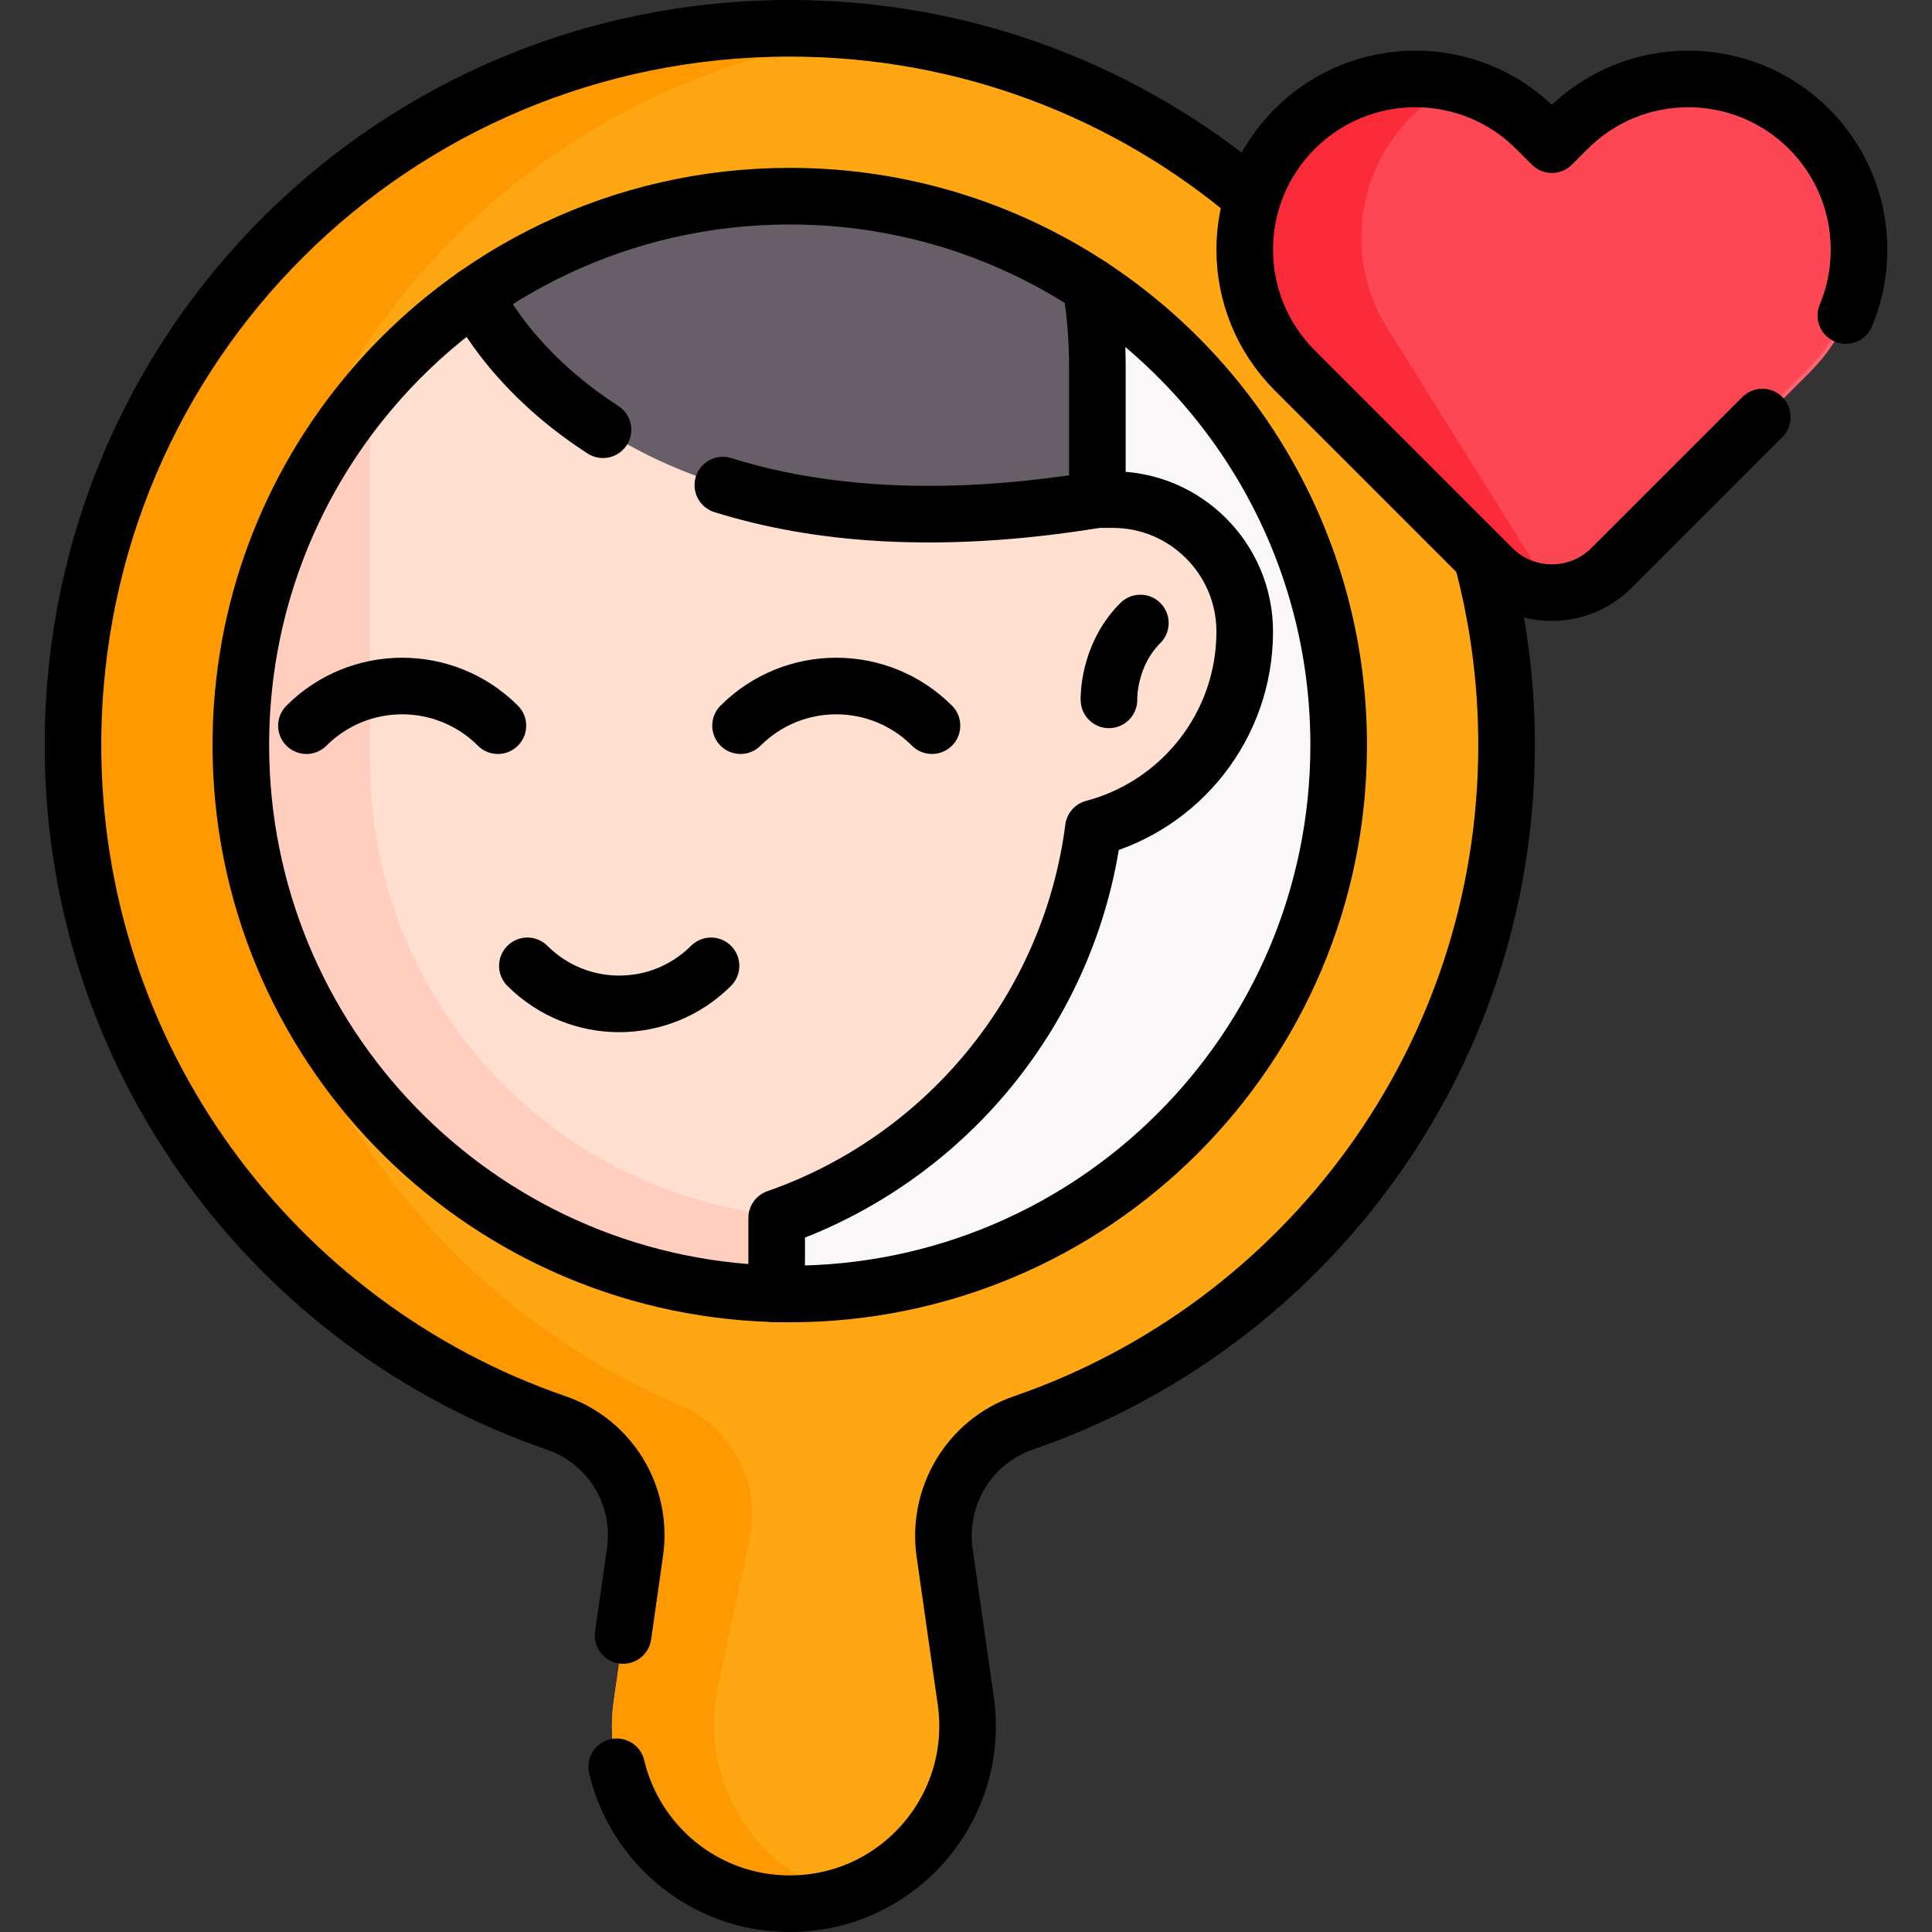
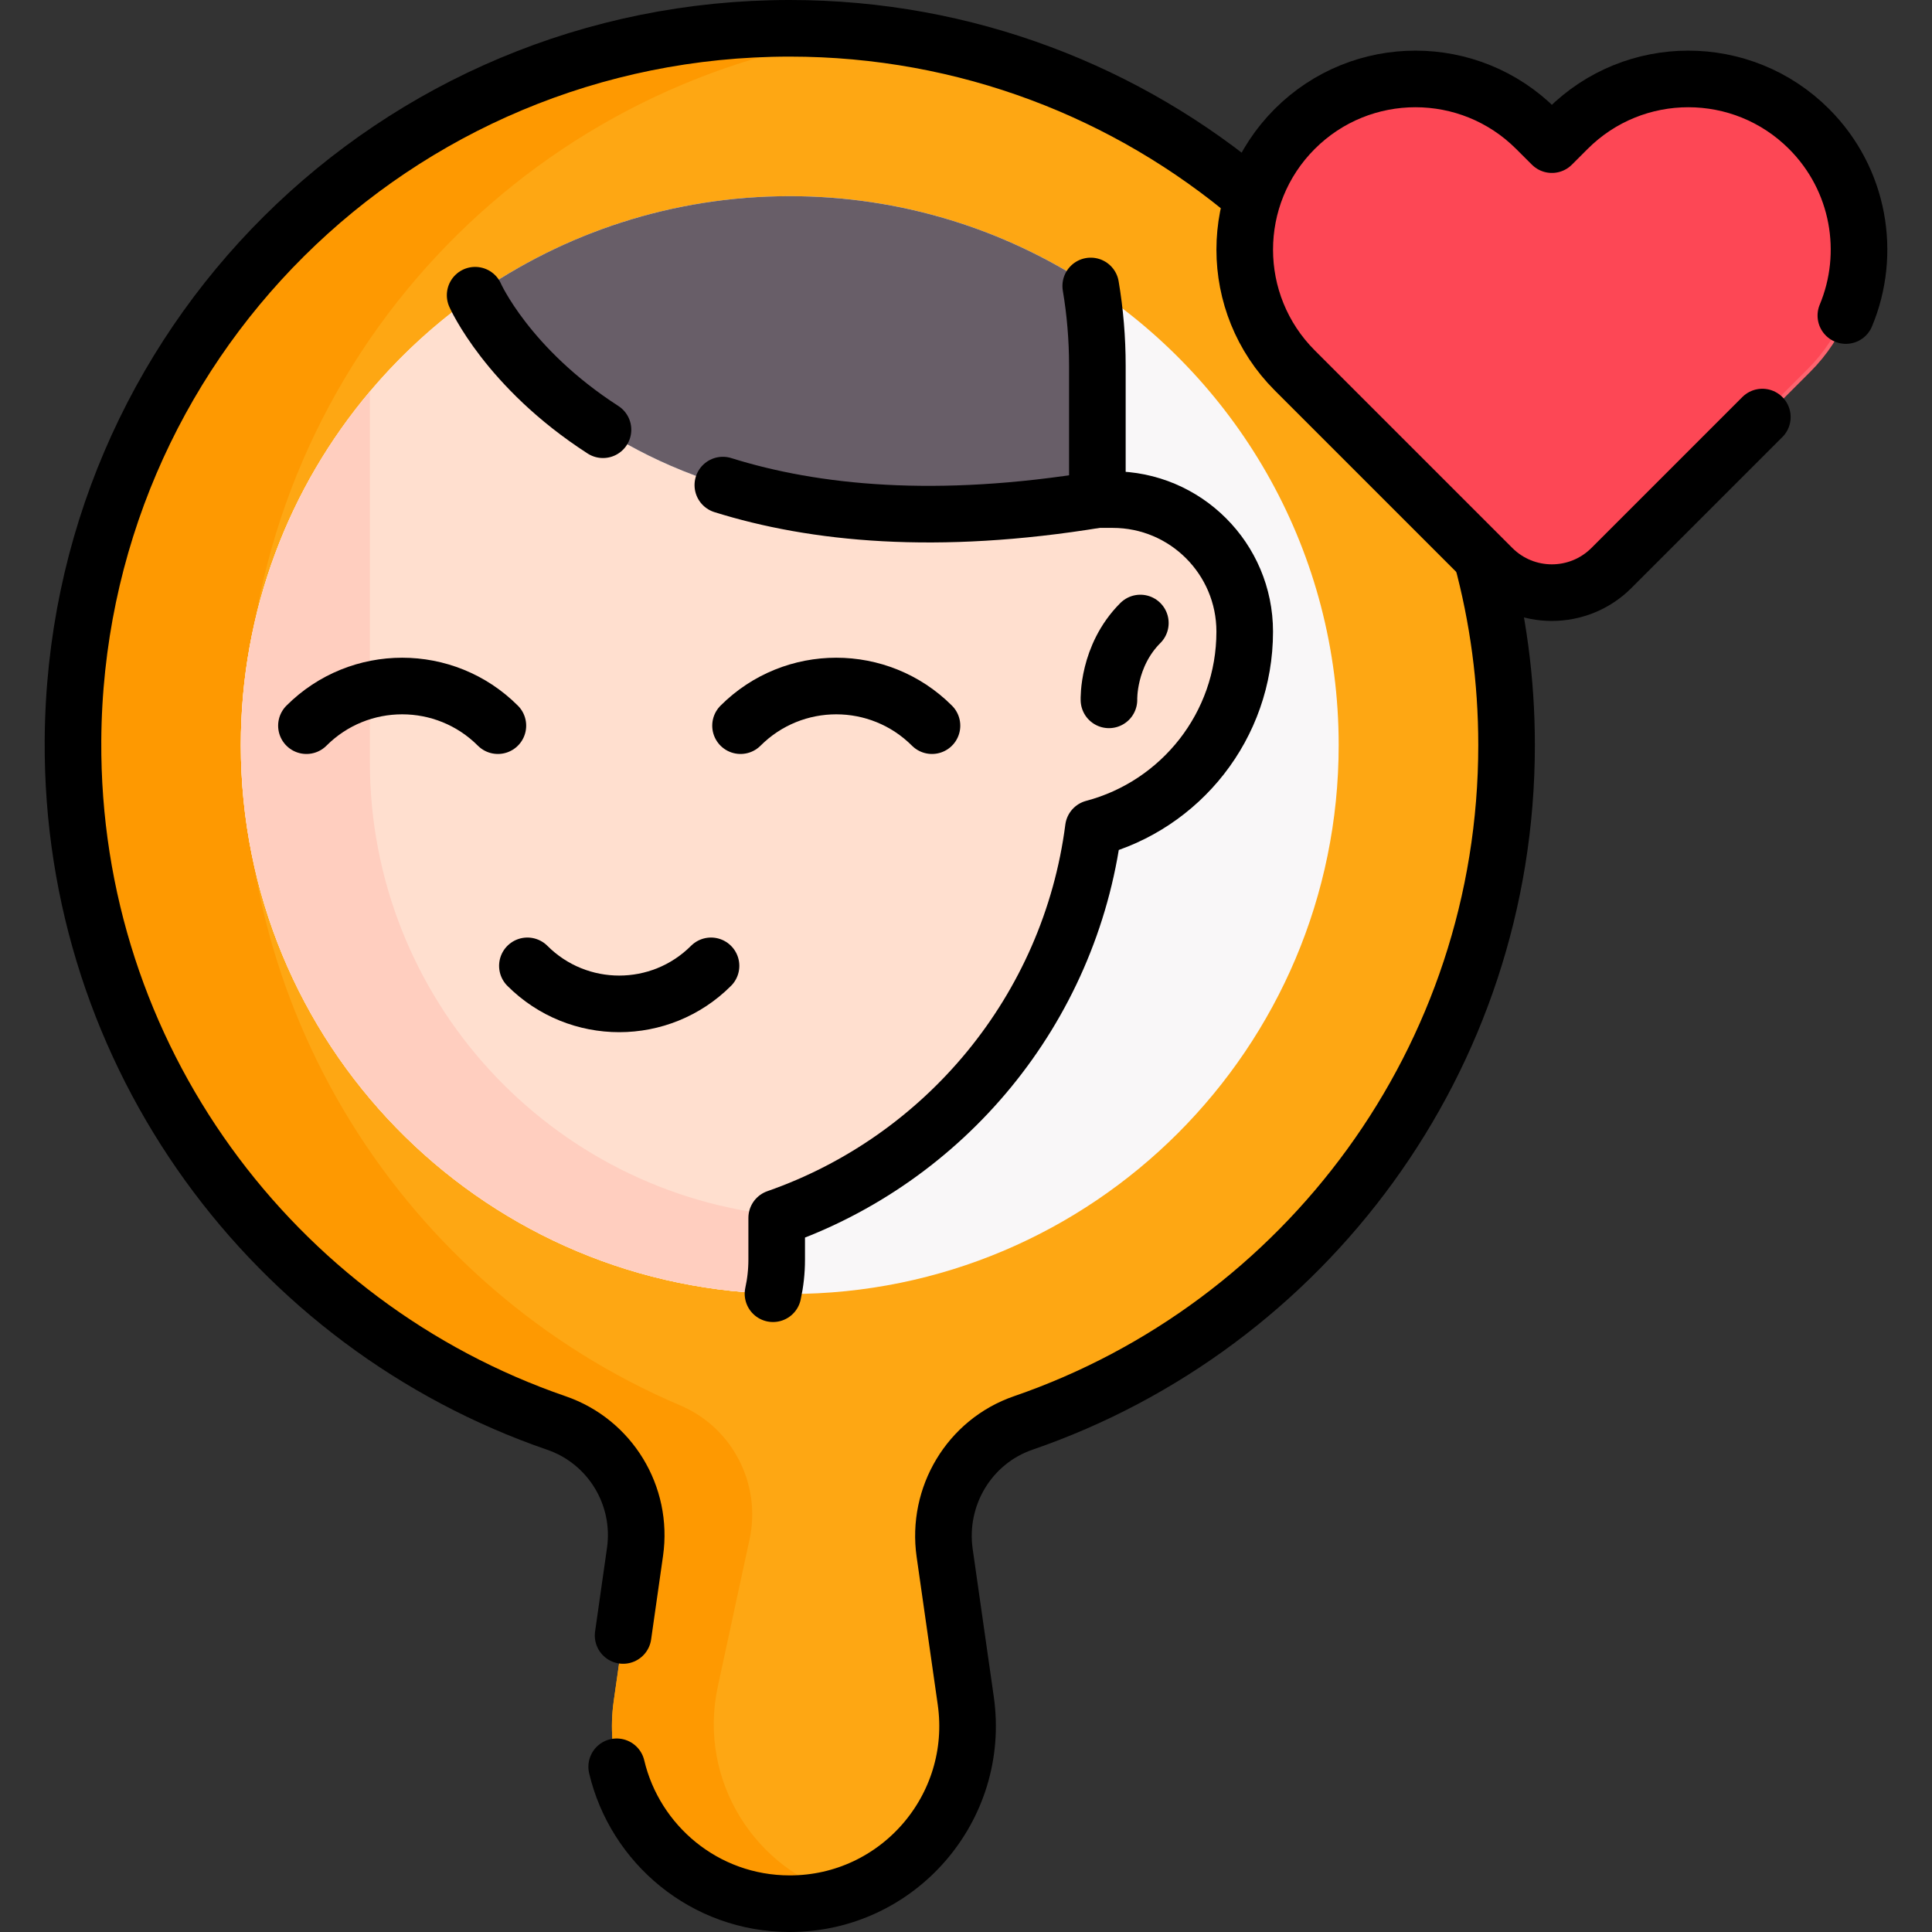
<svg xmlns="http://www.w3.org/2000/svg" version="1.1" id="Capa_1" x="0px" y="0px" viewBox="0 0 511.98 511.98" style="enable-background:new 0 0 511.98 511.98;" xml:space="preserve" width="512" height="512">
  <rect x="0" y="0" width="511.98" height="511.98" fill="#333333" stroke="none" />
  <g>
    <path style="fill:#FEA713;" d="M271.144,377.093c-14.292,4.92-22.95,19.452-20.816,34.416l5.594,39.213&#10;&#09;&#09;c4.04,28.379-17.979,53.758-46.639,53.758c-28.659,0-50.678-25.379-46.639-53.758l5.631-39.479&#10;&#09;&#09;c2.125-14.894-6.586-29.243-20.813-34.137c-74.91-25.772-128.636-97.078-128.121-180.852&#10;&#09;&#09;C19.988,91.503,104.531,7.496,209.284,7.496c104.906,0,189.953,85.048,189.953,189.954&#10;&#09;&#09;C399.237,280.692,345.685,351.433,271.144,377.093z" />
    <path style="fill:#FE9901;" d="M223.636,502.264c-4.51,1.44-9.33,2.22-14.349,2.22c-28.659,0-50.678-25.379-46.639-53.758&#10;&#09;&#09;l5.63-39.479c2.12-14.889-6.59-29.239-20.819-34.139C72.551,351.339,18.823,280.031,19.343,196.254&#10;&#09;&#09;C19.983,91.507,104.53,7.5,209.287,7.5c7.82,0,15.52,0.47,23.089,1.4C143.739,19.14,72.381,90.657,65.262,182.984&#10;&#09;&#09;c-6.44,83.527,42.119,158.455,115.016,189.454c13.849,5.889,21.519,20.819,18.349,35.518l-8.41,38.989&#10;&#09;&#09;C184.868,471.815,200.147,495.774,223.636,502.264z" />
    <path style="fill:#F9F7F8;" d="M354.749,197.45c0,80.328-65.128,145.455-145.465,145.455c-1.49,0-2.97-0.02-4.44-0.07&#10;&#09;&#09;c-78.287-2.35-141.026-66.548-141.026-145.386c0-35.699,12.86-68.388,34.199-93.697c26.679-31.659,66.628-51.768,111.266-51.768&#10;&#09;&#09;c29.449,0,56.848,8.75,79.757,23.799C328.62,101.773,354.749,146.562,354.749,197.45z" />
    <path style="fill:none;stroke:#000000;stroke-width:15;stroke-linecap:round;stroke-linejoin:round;stroke-miterlimit:10;" d="&#10;&#09;&#09;M165.122,433.4l3.16-22.16c2.12-14.89-6.59-29.24-20.82-34.14c-74.91-25.76-128.64-97.07-128.12-180.85&#10;&#09;&#09;C19.982,91.5,104.532,7.5,209.292,7.5c46.77,0,89.59,16.9,122.68,44.93" />
    <path style="fill:none;stroke:#000000;stroke-width:15;stroke-linecap:round;stroke-linejoin:round;stroke-miterlimit:10;" d="&#10;&#09;&#09;M392.662,147.71c4.29,15.85,6.58,32.53,6.58,49.74c0,83.25-53.56,153.99-128.1,179.64c-14.28,4.92-22.94,19.45-20.81,34.42&#10;&#09;&#09;l5.6,39.21c4.03,28.38-17.98,53.76-46.64,53.76c-22.57,0-41.02-15.74-45.87-36.28" />
    <g>
      <path style="fill:#FFDFCF;" d="M329.85,167.371c0,24.999-17.02,46.009-40.109,52.108c-6.22,48.098-39.409,87.747-83.917,103.267&#10;&#09;&#09;&#09;v11.06c0,3.1-0.34,6.12-0.98,9.03c-78.287-2.35-141.026-66.548-141.026-145.386c0-35.699,12.86-68.388,34.199-93.697&#10;&#09;&#09;&#09;c8.14-9.66,17.519-18.249,27.899-25.519v0.01c0,0,33.409,75.698,164.885,54.148h4.07c9.66,0,18.399,3.91,24.729,10.24&#10;&#09;&#09;&#09;C325.93,148.971,329.85,157.721,329.85,167.371z" />
      <path style="fill:#FFCEBF;" d="M207.323,322.196c-0.5,0.19-1,0.37-1.5,0.54v11.08c0,3.1-0.34,6.11-0.98,9.02&#10;&#09;&#09;&#09;c-78.287-2.35-141.026-66.548-141.026-145.386c0-35.699,12.86-68.388,34.199-93.697v98.207&#10;&#09;&#09;&#09;C98.017,264.798,146.005,316.426,207.323,322.196z" />
      <path style="fill:none;stroke:#000000;stroke-width:15;stroke-linecap:round;stroke-linejoin:round;stroke-miterlimit:10;" d="&#10;&#09;&#09;&#09;M290.801,132.392h4.06c9.67,0,18.409,3.91,24.739,10.25c6.33,6.32,10.25,15.08,10.25,24.729c0,24.999-17.019,46.009-40.099,52.108&#10;&#09;&#09;&#09;c-6.22,48.108-39.419,87.747-83.927,103.267v11.06c0,3.1-0.34,6.12-0.98,9.03" />
      <g>
        <path style="fill:none;stroke:#000000;stroke-width:15;stroke-linecap:round;stroke-linejoin:round;stroke-miterlimit:10;" d="&#10;&#09;&#09;&#09;&#09;M196.241,192.302c14.009-14.009,36.723-14.009,50.733,0" />
        <path style="fill:none;stroke:#000000;stroke-width:15;stroke-linecap:round;stroke-linejoin:round;stroke-miterlimit:10;" d="&#10;&#09;&#09;&#09;&#09;M81.206,192.302c14.009-14.009,36.723-14.009,50.733,0" />
      </g>
      <g>
        <path style="fill:none;stroke:#000000;stroke-width:15;stroke-linecap:round;stroke-linejoin:round;stroke-miterlimit:10;" d="&#10;&#09;&#09;&#09;&#09;M293.871,185.461c0,0-0.416-11.623,8.322-20.361" />
      </g>
      <path style="fill:#685E68;" d="M290.801,96.913v35.479c-131.476,21.549-164.885-54.148-164.885-54.148v-0.01&#10;&#09;&#09;&#09;c23.599-16.54,52.358-26.249,83.367-26.249c29.449,0,56.848,8.75,79.757,23.799C290.201,82.653,290.801,89.713,290.801,96.913z" />
      <path style="fill:none;stroke:#000000;stroke-width:15;stroke-linecap:round;stroke-linejoin:round;stroke-miterlimit:10;" d="&#10;&#09;&#09;&#09;M125.912,78.23v0.01c0,0,8.52,19.3,33.88,35.64" />
      <path style="fill:none;stroke:#000000;stroke-width:15;stroke-linecap:round;stroke-linejoin:round;stroke-miterlimit:10;" d="&#10;&#09;&#09;&#09;M289.042,75.78c1.16,6.87,1.76,13.93,1.76,21.13v35.48c-42.68,7-75.02,3.74-99.25-3.84" />
      <path style="fill:none;stroke:#000000;stroke-width:15;stroke-linecap:round;stroke-linejoin:round;stroke-miterlimit:10;" d="&#10;&#09;&#09;&#09;M188.421,255.949c-13.438,13.438-35.224,13.438-48.662,0" />
    </g>
-     <path style="fill:none;stroke:#000000;stroke-width:15;stroke-linecap:round;stroke-linejoin:round;stroke-miterlimit:10;" d="&#10;&#09;&#09;M354.749,197.45c0,80.328-65.128,145.455-145.465,145.455c-1.49,0-2.97-0.02-4.44-0.07&#10;&#09;&#09;c-78.287-2.35-141.026-66.548-141.026-145.386c0-35.699,12.86-68.388,34.199-93.697c26.679-31.659,66.628-51.768,111.266-51.768&#10;&#09;&#09;c29.449,0,56.848,8.75,79.757,23.799C328.62,101.773,354.749,146.562,354.749,197.45z" />
    <g>
      <path style="fill:#FD4755;stroke:#FE646F;stroke-miterlimit:10;" d="M479.393,34.168L479.393,34.168&#10;&#09;&#09;&#09;c-17.668-17.668-46.313-17.668-63.981,0l-4.165,4.165l-4.165-4.165c-17.668-17.668-46.313-17.668-63.981,0l0,0&#10;&#09;&#09;&#09;c-17.668,17.668-17.668,46.313,0,63.981l52.36,52.36c8.718,8.718,22.854,8.718,31.572,0l52.36-52.36&#10;&#09;&#09;&#09;C497.061,80.481,497.061,51.836,479.393,34.168z" />
-       <path style="fill:#FB2B3A;" d="M413.99,156.875c-6.593,0.816-13.474-1.31-18.531-6.367L343.1,98.149&#10;&#09;&#09;&#09;c-8.835-8.835-13.247-20.415-13.247-31.99c0-11.58,4.412-23.16,13.247-31.99c11.681-11.681,28.151-15.64,43.081-11.877&#10;&#09;&#09;&#09;c-1.41,0.69-2.801,1.456-4.161,2.307c-13.736,8.583-21.276,23.331-21.276,38.417c0,8.185,2.221,16.471,6.875,23.925l39.233,62.8&#10;&#09;&#09;&#09;C408.722,152.734,411.185,155.132,413.99,156.875z" />
      <path style="fill:none;stroke:#000000;stroke-width:15;stroke-linecap:round;stroke-linejoin:round;stroke-miterlimit:10;" d="&#10;&#09;&#09;&#09;M489.152,83.62c6.86-16.42,3.61-36.08-9.76-49.45c-17.67-17.67-46.31-17.67-63.98,0l-4.16,4.16l-4.17-4.16&#10;&#09;&#09;&#09;c-17.67-17.67-46.31-17.67-63.98,0c-8.83,8.84-13.25,20.41-13.25,31.99s4.42,23.15,13.25,31.99l52.36,52.36&#10;&#09;&#09;&#09;c8.72,8.72,22.85,8.72,31.57,0l39.99-39.99" />
    </g>
  </g>
</svg>